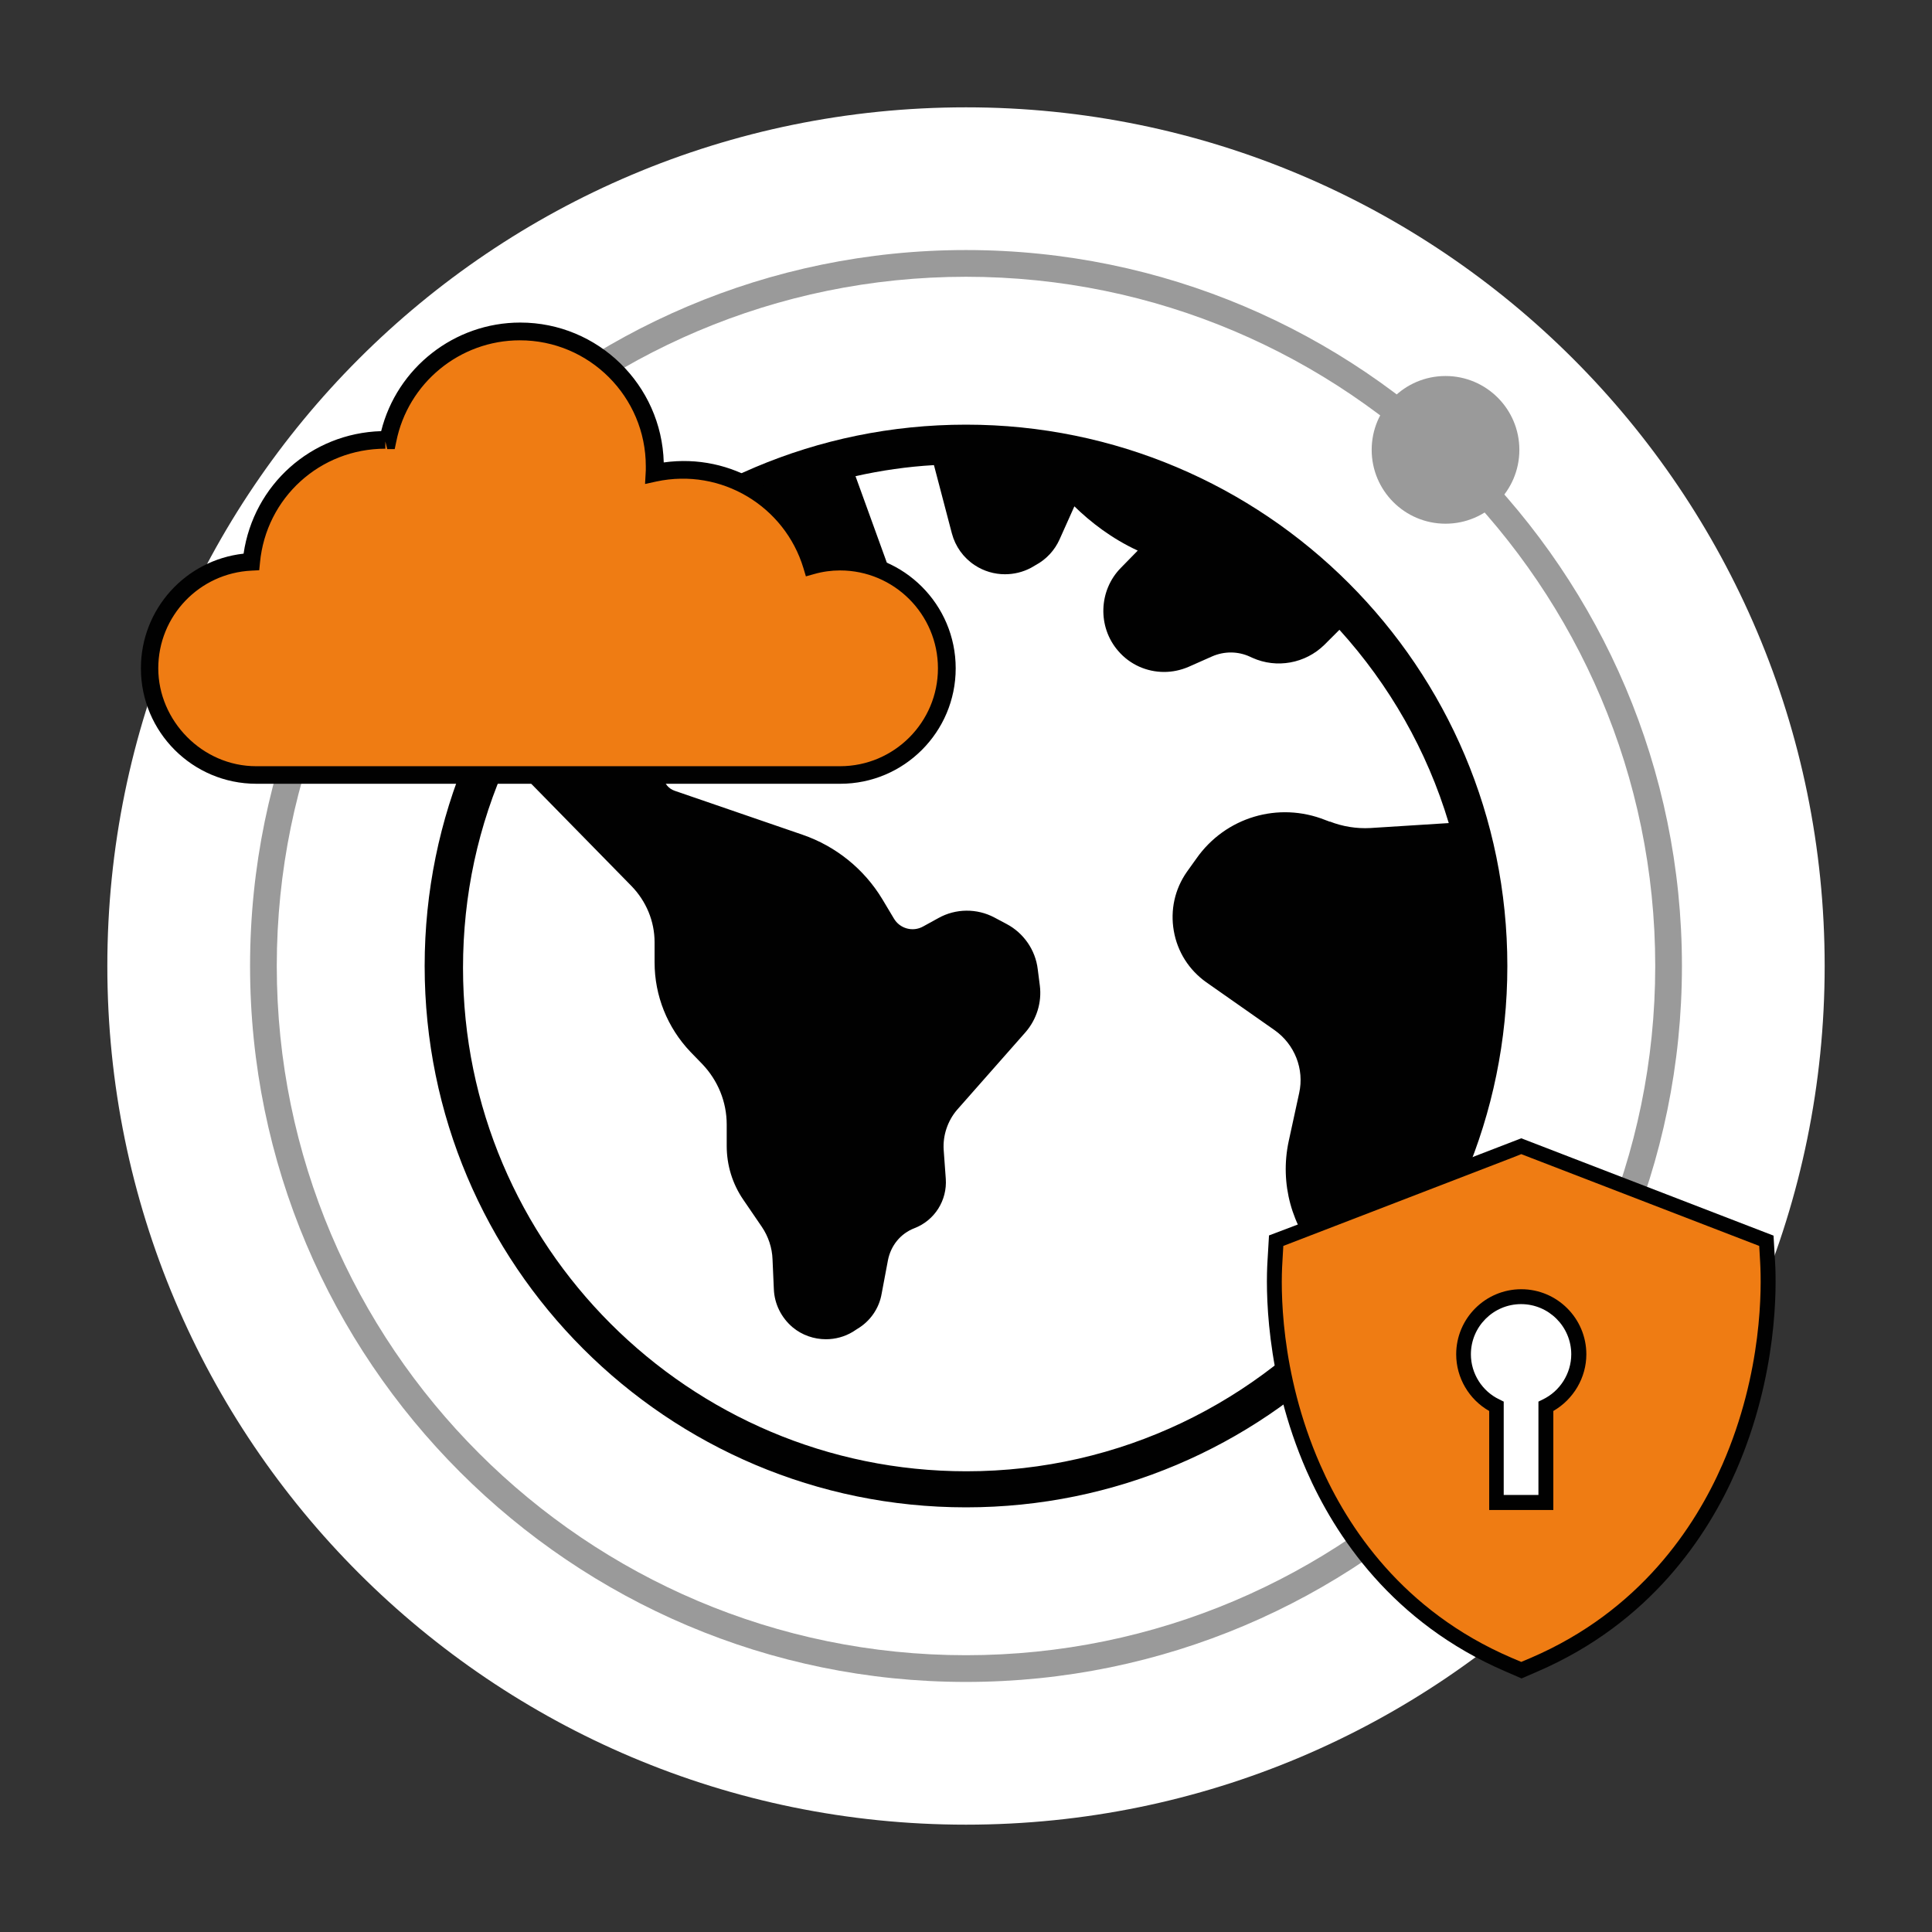
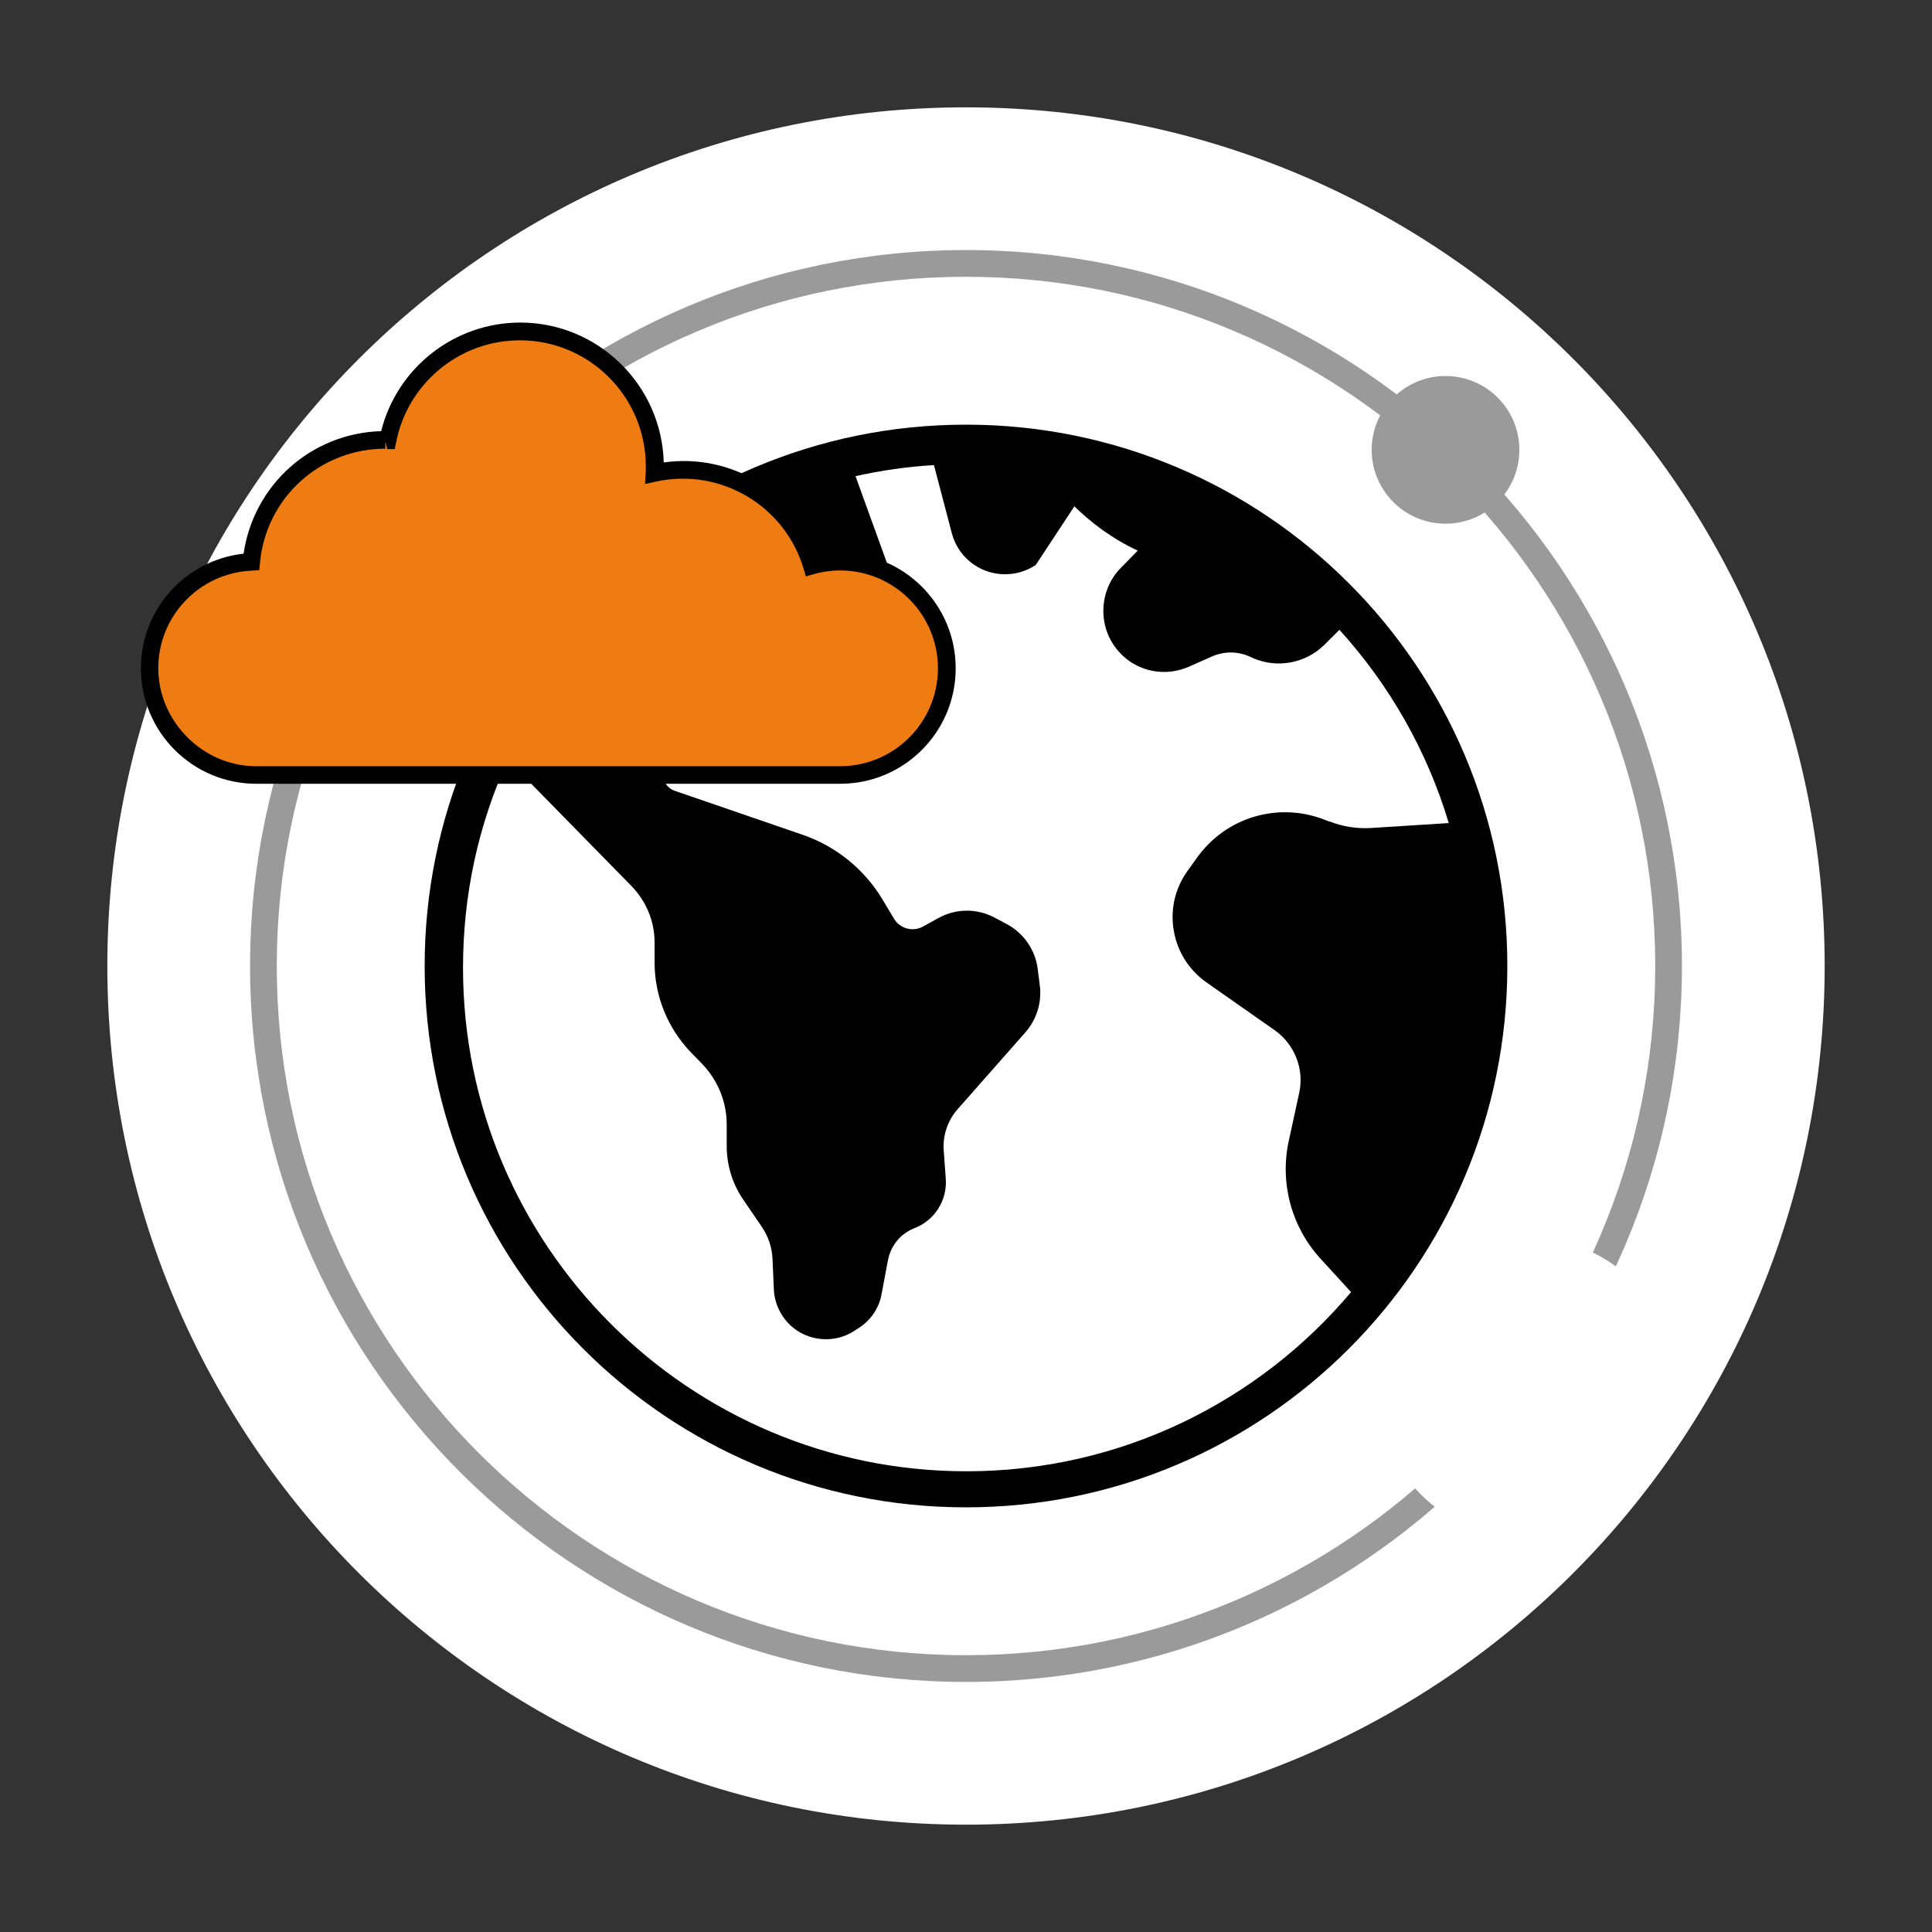
<svg xmlns="http://www.w3.org/2000/svg" width="90" height="90" viewBox="0 0 90 90" fill="none">
  <rect x="0" y="0" width="90" height="90" fill="#333333" stroke="none" />
  <g clip-path="url(#clip0_4031_119382)">
    <path d="M45 85C67.091 85 85 67.091 85 45C85 22.909 67.091 5 45 5C22.909 5 5 22.909 5 45C5 67.091 22.909 85 45 85Z" fill="white" />
-     <path d="M45 19.782C31.071 19.782 19.782 31.071 19.782 45C19.782 58.929 31.071 70.218 45 70.218C58.929 70.218 70.218 58.929 70.218 45C70.218 31.071 58.929 19.782 45 19.782ZM61.951 38.28L61.738 38.2C59.551 37.329 57.089 38.067 55.738 39.987L55.293 40.609C54.724 41.418 54.511 42.396 54.68 43.364C54.849 44.342 55.391 45.187 56.191 45.756L59.373 47.987C60.307 48.645 60.769 49.8 60.52 50.92L60.031 53.169C59.613 55.124 60.164 57.16 61.516 58.636L62.938 60.191C58.636 65.293 52.2 68.538 45.018 68.538C32.093 68.538 21.569 58.022 21.569 45.089C21.569 41.702 22.271 38.449 23.658 35.4L29.409 41.267C30.102 41.978 30.493 42.911 30.493 43.898V44.831C30.493 46.387 31.089 47.871 32.164 49L32.716 49.569C33.444 50.333 33.853 51.329 33.853 52.387V53.382C33.853 54.28 34.12 55.151 34.627 55.889L35.489 57.151C35.791 57.596 35.969 58.129 35.987 58.662L36.049 60.058C36.076 60.742 36.396 61.382 36.92 61.827C37.364 62.2 37.924 62.387 38.476 62.387C38.911 62.387 39.347 62.271 39.729 62.04L39.933 61.907C40.538 61.551 40.956 60.947 41.071 60.262L41.364 58.707C41.498 58.022 41.951 57.462 42.6 57.213C43.542 56.849 44.129 55.916 44.058 54.911L43.96 53.56C43.916 52.893 44.147 52.209 44.582 51.702L47.773 48.084C48.289 47.489 48.538 46.698 48.44 45.916L48.342 45.151C48.236 44.253 47.684 43.462 46.893 43.044L46.325 42.742C45.507 42.307 44.52 42.316 43.711 42.769L43 43.16C42.52 43.427 41.916 43.258 41.64 42.787L41.098 41.88C40.253 40.484 38.938 39.418 37.382 38.884L31.436 36.84C31.142 36.742 30.938 36.493 30.902 36.182C30.84 35.747 31.133 35.356 31.56 35.276L33.053 35.009C34.351 34.769 35.587 34.307 36.724 33.631C37.587 33.124 38.565 32.858 39.56 32.858C40.787 32.858 41.818 31.898 41.907 30.68C42.022 29.124 41.809 27.587 41.276 26.111L39.853 22.182C41.044 21.916 42.262 21.738 43.507 21.667L44.342 24.849C44.502 25.453 44.876 25.978 45.4 26.324C45.827 26.609 46.325 26.751 46.813 26.751C47.231 26.751 47.649 26.653 48.031 26.449L48.245 26.324C48.742 26.058 49.133 25.631 49.356 25.133L50.049 23.587C50.813 24.333 51.791 25.089 53 25.649L52.209 26.458C51.178 27.507 51.124 29.204 52.084 30.316C52.636 30.964 53.427 31.302 54.227 31.302C54.618 31.302 55 31.222 55.373 31.062L56.476 30.573C57.036 30.333 57.667 30.333 58.227 30.591L58.342 30.644C59.471 31.151 60.804 30.911 61.693 30.04L62.396 29.338C64.716 31.898 66.476 34.956 67.489 38.342L63.836 38.573C63.196 38.609 62.538 38.502 61.951 38.271V38.28Z" fill="#010101" />
+     <path d="M45 19.782C31.071 19.782 19.782 31.071 19.782 45C19.782 58.929 31.071 70.218 45 70.218C58.929 70.218 70.218 58.929 70.218 45C70.218 31.071 58.929 19.782 45 19.782ZM61.951 38.28L61.738 38.2C59.551 37.329 57.089 38.067 55.738 39.987L55.293 40.609C54.724 41.418 54.511 42.396 54.68 43.364C54.849 44.342 55.391 45.187 56.191 45.756L59.373 47.987C60.307 48.645 60.769 49.8 60.52 50.92L60.031 53.169C59.613 55.124 60.164 57.16 61.516 58.636L62.938 60.191C58.636 65.293 52.2 68.538 45.018 68.538C32.093 68.538 21.569 58.022 21.569 45.089C21.569 41.702 22.271 38.449 23.658 35.4L29.409 41.267C30.102 41.978 30.493 42.911 30.493 43.898V44.831C30.493 46.387 31.089 47.871 32.164 49L32.716 49.569C33.444 50.333 33.853 51.329 33.853 52.387V53.382C33.853 54.28 34.12 55.151 34.627 55.889L35.489 57.151C35.791 57.596 35.969 58.129 35.987 58.662L36.049 60.058C36.076 60.742 36.396 61.382 36.92 61.827C37.364 62.2 37.924 62.387 38.476 62.387C38.911 62.387 39.347 62.271 39.729 62.04L39.933 61.907C40.538 61.551 40.956 60.947 41.071 60.262L41.364 58.707C41.498 58.022 41.951 57.462 42.6 57.213C43.542 56.849 44.129 55.916 44.058 54.911L43.96 53.56C43.916 52.893 44.147 52.209 44.582 51.702L47.773 48.084C48.289 47.489 48.538 46.698 48.44 45.916L48.342 45.151C48.236 44.253 47.684 43.462 46.893 43.044L46.325 42.742C45.507 42.307 44.52 42.316 43.711 42.769L43 43.16C42.52 43.427 41.916 43.258 41.64 42.787L41.098 41.88C40.253 40.484 38.938 39.418 37.382 38.884L31.436 36.84C31.142 36.742 30.938 36.493 30.902 36.182C30.84 35.747 31.133 35.356 31.56 35.276L33.053 35.009C34.351 34.769 35.587 34.307 36.724 33.631C37.587 33.124 38.565 32.858 39.56 32.858C40.787 32.858 41.818 31.898 41.907 30.68C42.022 29.124 41.809 27.587 41.276 26.111L39.853 22.182C41.044 21.916 42.262 21.738 43.507 21.667L44.342 24.849C44.502 25.453 44.876 25.978 45.4 26.324C45.827 26.609 46.325 26.751 46.813 26.751C47.231 26.751 47.649 26.653 48.031 26.449L48.245 26.324L50.049 23.587C50.813 24.333 51.791 25.089 53 25.649L52.209 26.458C51.178 27.507 51.124 29.204 52.084 30.316C52.636 30.964 53.427 31.302 54.227 31.302C54.618 31.302 55 31.222 55.373 31.062L56.476 30.573C57.036 30.333 57.667 30.333 58.227 30.591L58.342 30.644C59.471 31.151 60.804 30.911 61.693 30.04L62.396 29.338C64.716 31.898 66.476 34.956 67.489 38.342L63.836 38.573C63.196 38.609 62.538 38.502 61.951 38.271V38.28Z" fill="#010101" />
    <path d="M45 78.351C26.609 78.351 11.649 63.391 11.649 44.999C11.649 26.608 26.609 11.648 45 11.648C63.391 11.648 78.351 26.608 78.351 44.999C78.351 63.391 63.391 78.351 45 78.351ZM45 12.893C27.293 12.893 12.893 27.293 12.893 44.999C12.893 62.706 27.293 77.106 45 77.106C62.707 77.106 77.107 62.706 77.107 44.999C77.107 27.293 62.707 12.893 45 12.893Z" fill="#9A9A9A" />
    <path d="M39.142 26.164C38.689 26.164 38.244 26.227 37.827 26.342C37.044 23.764 34.653 21.889 31.818 21.889C31.364 21.889 30.92 21.942 30.493 22.031C30.493 21.924 30.511 21.818 30.511 21.711C30.511 18.244 27.702 15.435 24.235 15.435C21.186 15.435 18.644 17.613 18.075 20.493C18.031 20.493 17.995 20.493 17.96 20.493C14.698 20.493 12.013 22.982 11.711 26.173C9.071 26.298 6.973 28.467 6.973 31.133C6.973 33.8 9.195 36.102 11.942 36.102H39.142C41.889 36.102 44.111 33.88 44.111 31.133C44.111 28.387 41.889 26.164 39.142 26.164Z" fill="#EF7C13" />
    <path d="M39.142 36.511H11.942C8.973 36.511 6.564 34.102 6.564 31.133C6.564 28.378 8.636 26.093 11.347 25.791C11.818 22.582 14.493 20.182 17.756 20.084C18.493 17.133 21.169 15.026 24.236 15.026C27.862 15.026 30.822 17.933 30.92 21.542C34.093 21.098 37.036 22.946 38.093 25.862C38.44 25.791 38.796 25.755 39.142 25.755C42.111 25.755 44.52 28.164 44.52 31.133C44.52 34.102 42.111 36.511 39.142 36.511ZM17.951 20.493V20.902C14.911 20.902 12.396 23.186 12.111 26.209L12.076 26.564L11.72 26.582C9.284 26.698 7.373 28.698 7.373 31.133C7.373 33.569 9.418 35.693 11.933 35.693H39.133C41.649 35.693 43.693 33.649 43.693 31.133C43.693 28.617 41.649 26.573 39.133 26.573C38.733 26.573 38.333 26.626 37.925 26.742L37.542 26.849L37.427 26.466C36.556 23.586 33.605 21.782 30.573 22.431L30.049 22.546L30.084 21.906C30.084 21.844 30.084 21.782 30.084 21.72C30.084 18.484 27.453 15.853 24.218 15.853C21.418 15.853 19 17.844 18.458 20.582L18.387 20.92H18.04L17.933 20.493H17.951Z" fill="#010101" />
    <path d="M67.338 24.396C69.238 24.396 70.778 22.855 70.778 20.956C70.778 19.056 69.238 17.516 67.338 17.516C65.438 17.516 63.898 19.056 63.898 20.956C63.898 22.855 65.438 24.396 67.338 24.396Z" fill="#9A9A9A" />
    <path d="M71.16 71.684C75.033 71.684 78.173 68.544 78.173 64.671C78.173 60.797 75.033 57.657 71.16 57.657C67.287 57.657 64.147 60.797 64.147 64.671C64.147 68.544 67.287 71.684 71.16 71.684Z" fill="white" />
-     <path d="M70.866 53.391L71.417 53.604L81.364 57.444L82.288 57.8L82.342 58.786C82.484 61.168 82.111 64.804 80.555 68.368C78.991 71.951 76.191 75.515 71.471 77.542L70.866 77.799L70.262 77.542C65.542 75.515 62.742 71.951 61.177 68.368C59.622 64.804 59.248 61.168 59.391 58.786L59.444 57.8L60.368 57.453L70.315 53.622L70.866 53.408V53.391ZM73.551 63.088C73.551 61.604 72.351 60.404 70.866 60.404C69.382 60.404 68.182 61.604 68.182 63.088C68.182 64.155 68.813 65.079 69.72 65.515V69.995H72.022V65.515C72.928 65.079 73.56 64.155 73.56 63.088H73.551Z" fill="#EF7C13" />
-     <path d="M70.866 78.182L70.129 77.862C64.858 75.595 62.182 71.524 60.858 68.502C58.902 64.022 58.973 59.906 59.044 58.76L59.115 57.551L60.244 57.124L70.866 53.026L82.618 57.56L82.689 58.769C82.76 59.924 82.822 64.04 80.875 68.511C79.56 71.533 76.875 75.604 71.613 77.871L70.875 78.191L70.866 78.182ZM59.782 58.04L59.738 58.804C59.666 59.915 59.595 63.889 61.498 68.226C62.769 71.133 65.338 75.044 70.404 77.222L70.866 77.418L71.329 77.222C76.386 75.044 78.964 71.133 80.235 68.226C82.129 63.898 82.058 59.924 81.995 58.804L81.951 58.04L70.866 53.764L70.44 53.933L59.782 58.04ZM72.369 70.342H69.373V65.729C68.431 65.195 67.835 64.182 67.835 63.089C67.835 61.417 69.195 60.057 70.866 60.057C72.538 60.057 73.898 61.417 73.898 63.089C73.898 64.173 73.302 65.186 72.36 65.729V70.342H72.369ZM70.066 69.64H71.666V65.293L71.862 65.195C72.671 64.813 73.195 63.977 73.195 63.089C73.195 61.8 72.146 60.751 70.858 60.751C69.569 60.751 68.52 61.8 68.52 63.089C68.52 63.986 69.044 64.813 69.853 65.195L70.049 65.293V69.64H70.066Z" fill="#010101" />
  </g>
  <defs>
    <clipPath id="clip0_4031_119382">
      <rect width="80" height="80" fill="white" transform="translate(5 5)" />
    </clipPath>
  </defs>
</svg>